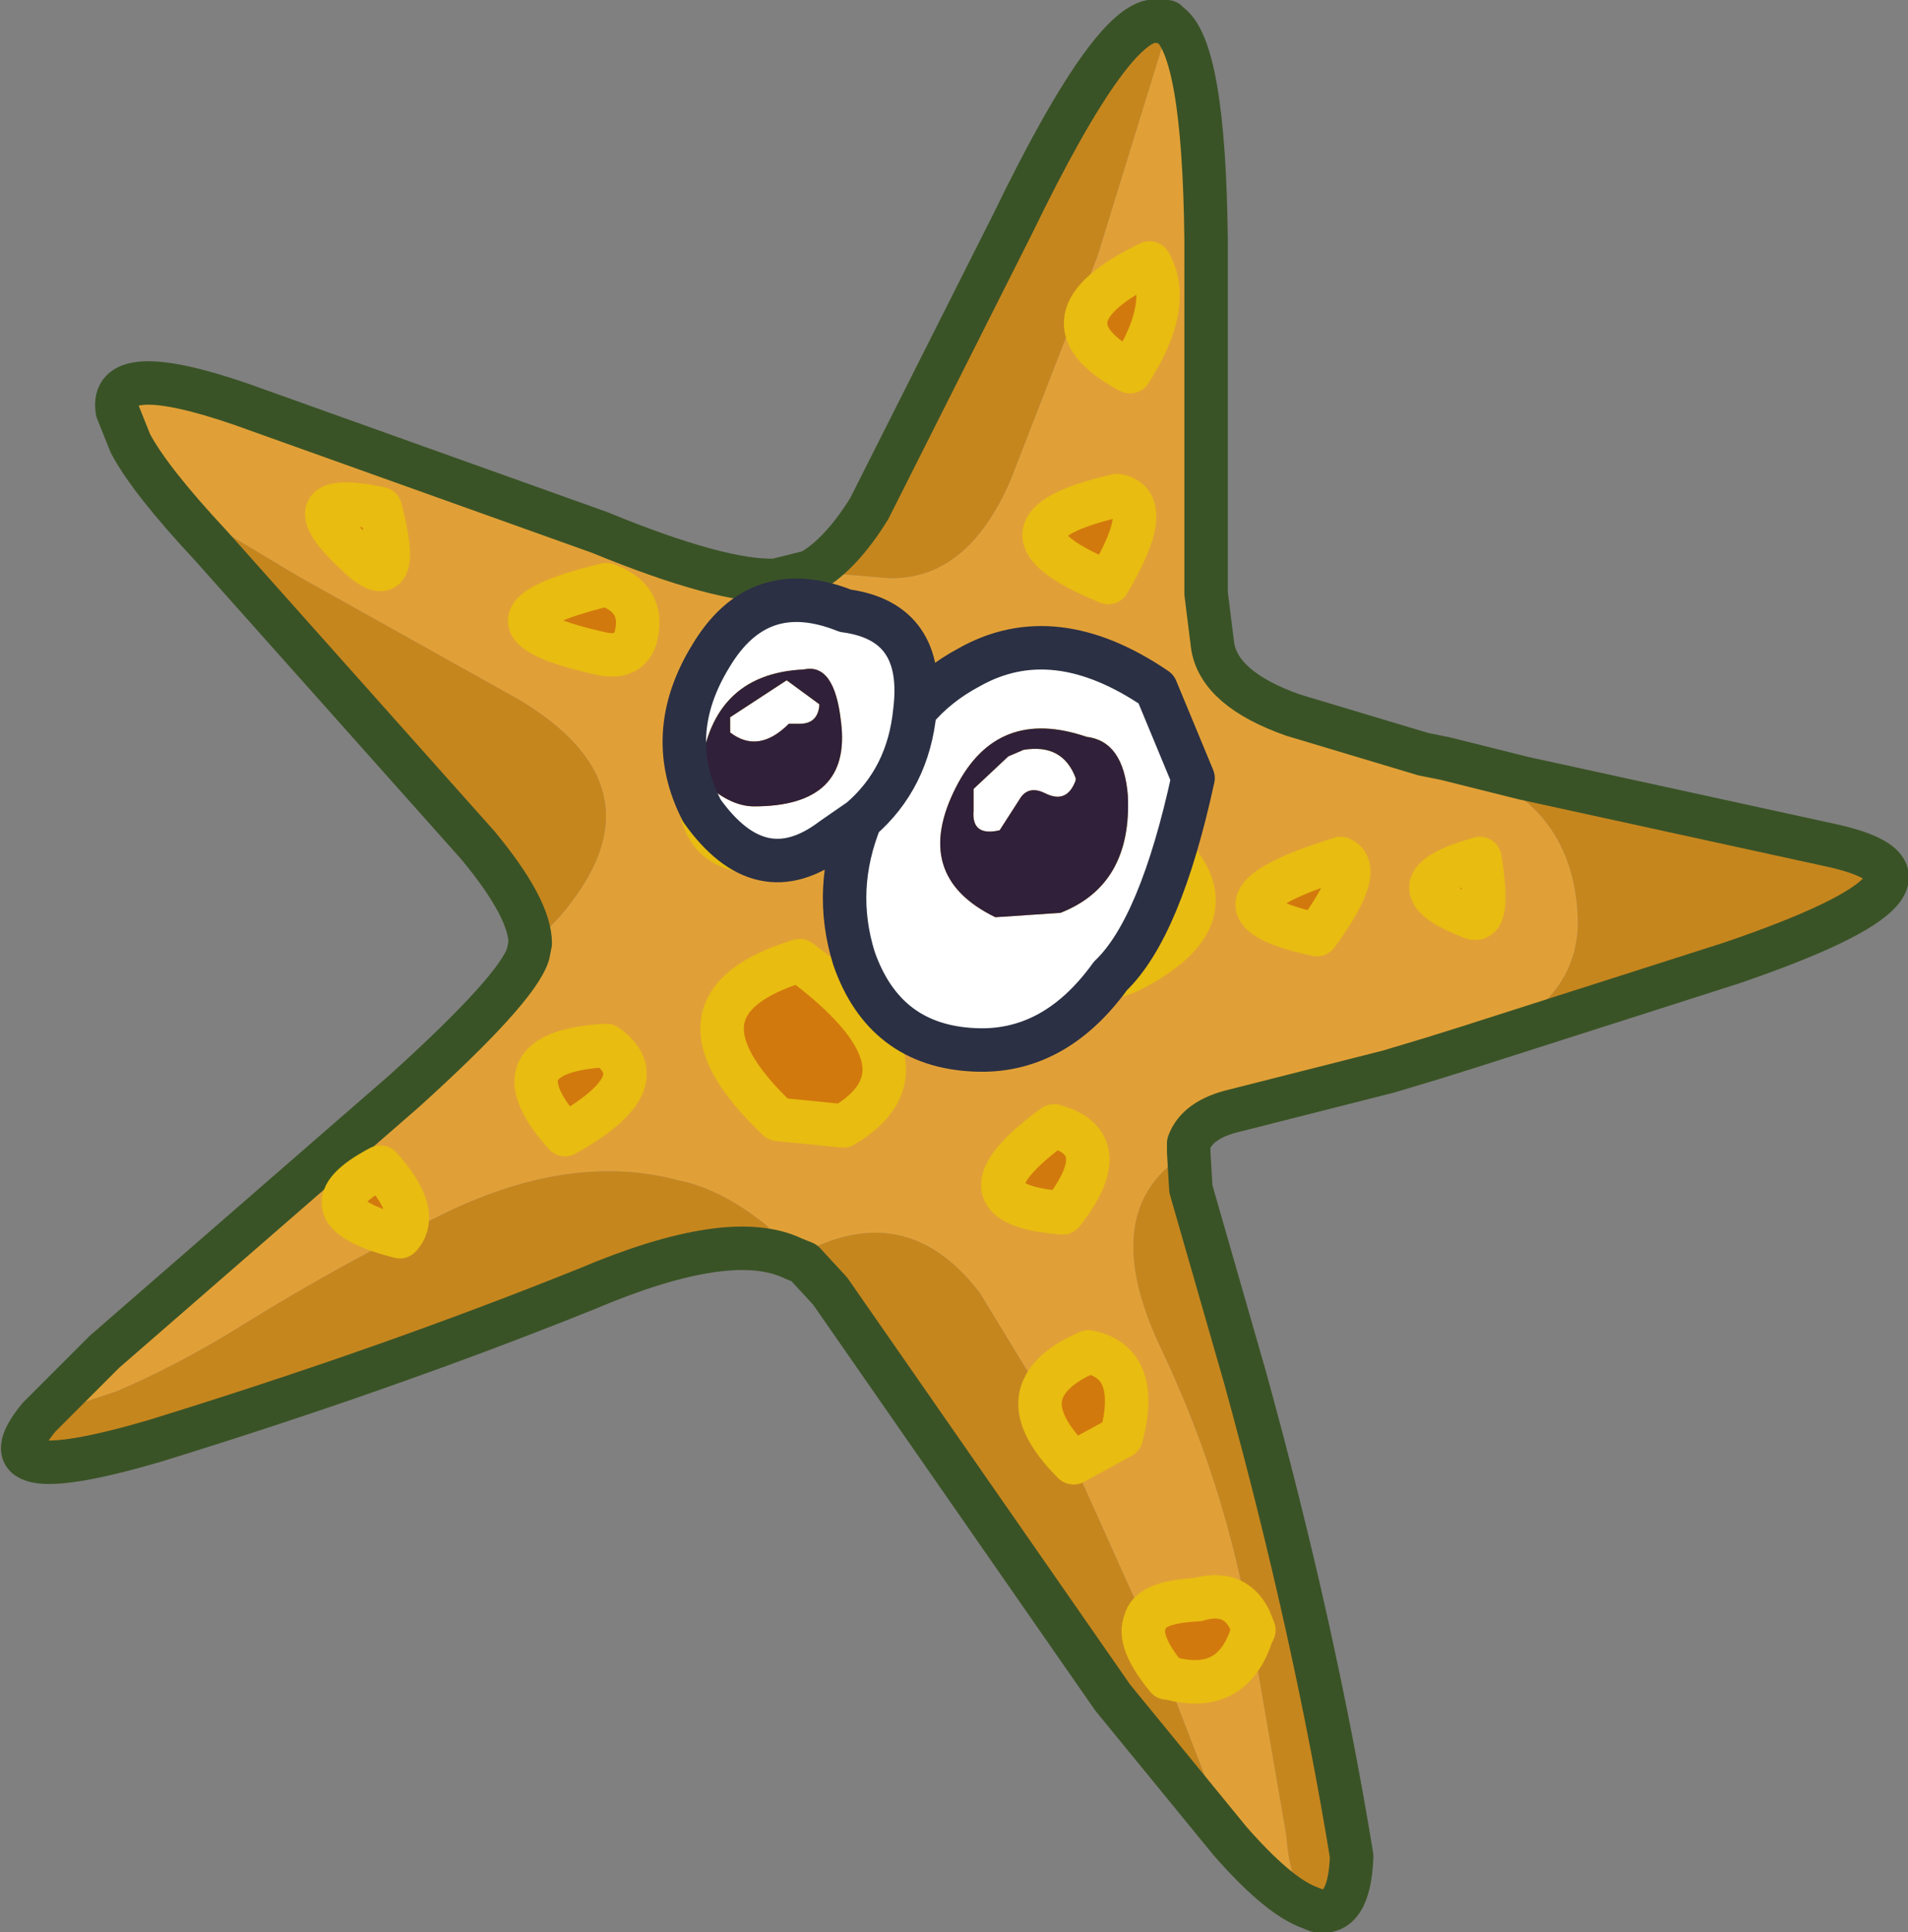
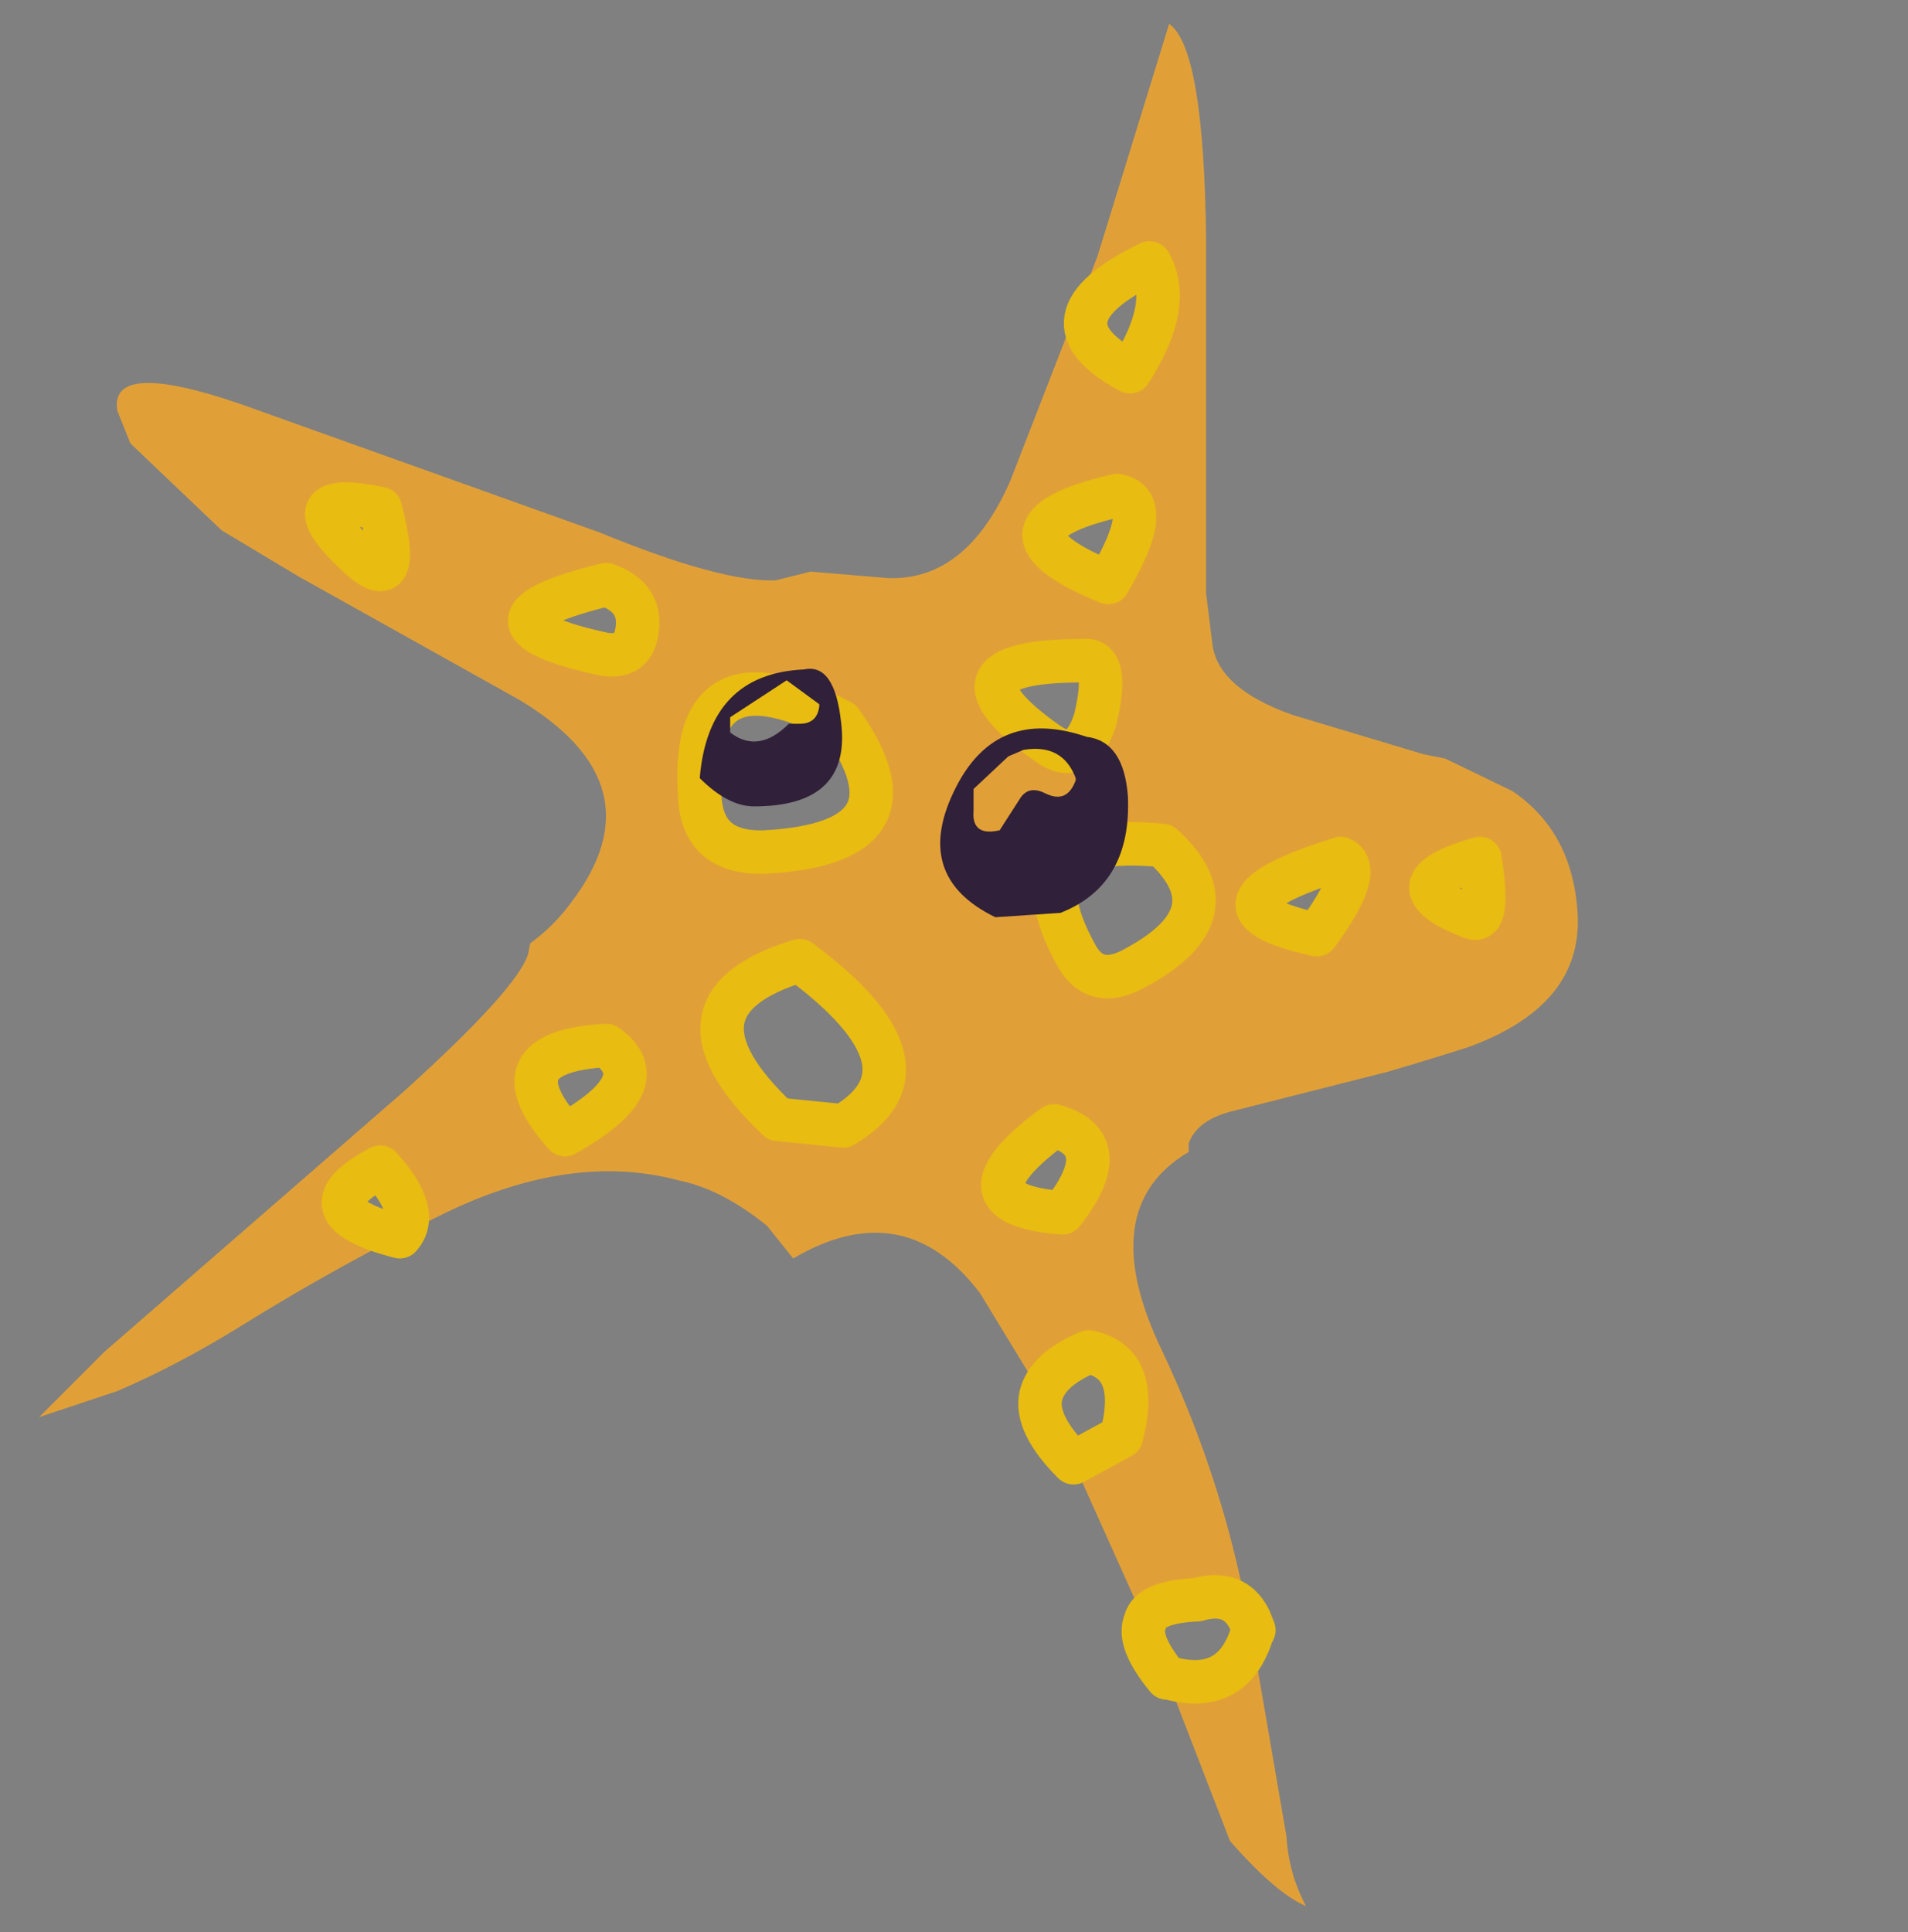
<svg xmlns="http://www.w3.org/2000/svg" height="44.45px" width="43.9px">
  <rect width="100%" height="100%" fill="#808080" stroke="none" />
  <g transform="matrix(1.0, 0.0, 0.0, 1.0, 21.95, 22.2)">
-     <path d="M4.75 -21.7 L4.95 -21.65 3.3 -16.3 1.3 -11.15 Q0.3 -8.85 -1.5 -8.9 L-3.3 -9.05 Q-2.6 -9.45 -1.95 -10.5 L1.35 -17.05 Q3.75 -22.0 4.75 -21.7 M13.1 -4.3 L20.2 -2.75 Q23.6 -2.0 17.9 -0.05 L11.8 1.9 Q14.45 0.95 14.35 -1.15 14.25 -3.05 12.85 -4.0 L13.1 -4.3 M5.4 4.3 L5.45 5.15 6.7 9.5 Q8.3 15.3 9.15 20.5 9.1 21.9 8.35 21.75 L8.1 21.65 Q7.7 20.9 7.65 20.05 L6.85 15.4 6.8 15.05 6.9 15.3 6.85 15.4 6.9 15.3 6.8 15.05 6.65 14.4 Q6.05 11.55 4.8 8.9 3.2 5.6 5.4 4.3 M6.35 20.15 L3.65 16.85 -2.85 7.5 -3.45 6.85 -3.7 6.75 Q-5.15 6.05 -8.45 7.45 -13.05 9.3 -18.4 10.95 -22.5 12.15 -21.05 10.4 L-19.25 9.8 Q-17.85 9.2 -16.4 8.3 -14.15 6.9 -11.7 5.7 -8.8 4.3 -6.35 4.95 -5.35 5.15 -4.3 6.0 L-3.7 6.75 Q-1.15 5.25 0.6 7.55 L2.0 9.85 2.0 9.9 2.75 11.45 Q1.85 10.55 2.0 9.9 1.85 10.55 2.75 11.45 L4.3 14.9 4.4 15.1 Q4.2 15.55 4.9 16.4 L6.35 20.15 M-9.75 -0.5 Q-9.75 -1.3 -10.95 -2.75 L-17.1 -9.65 -16.85 -10.0 -15.1 -8.95 -10.0 -6.1 Q-6.75 -4.15 -8.8 -1.45 -9.2 -0.9 -9.75 -0.5" fill="#c6861e" fill-rule="evenodd" stroke="none" />
    <path d="M-3.3 -9.05 L-1.5 -8.9 Q0.3 -8.85 1.3 -11.15 L3.3 -16.3 4.95 -21.65 Q5.75 -21.1 5.8 -16.7 L5.8 -8.55 5.95 -7.35 Q6.1 -6.35 7.8 -5.75 L10.8 -4.85 11.3 -4.75 12.85 -4.0 Q14.25 -3.05 14.35 -1.15 14.45 0.95 11.8 1.9 L11.0 2.15 10.0 2.45 6.45 3.35 Q5.6 3.55 5.4 4.1 L5.4 4.25 5.4 4.3 Q3.2 5.6 4.8 8.9 6.05 11.55 6.65 14.4 L6.8 15.05 Q6.45 14.35 5.6 14.6 4.5 14.65 4.4 15.1 L4.3 14.9 2.75 11.45 3.85 10.85 Q4.3 9.15 3.1 8.9 2.15 9.3 2.0 9.9 L2.0 9.85 0.6 7.55 Q-1.15 5.25 -3.7 6.75 L-4.3 6.0 Q-5.35 5.15 -6.35 4.95 -8.8 4.3 -11.7 5.7 -14.15 6.9 -16.4 8.3 -17.85 9.2 -19.25 9.8 L-21.05 10.4 -19.55 8.9 -12.65 2.9 Q-10.05 0.55 -9.8 -0.25 L-9.75 -0.5 Q-9.2 -0.9 -8.8 -1.45 -6.75 -4.15 -10.0 -6.1 L-15.1 -8.95 -16.85 -10.0 -18.95 -12.0 -19.25 -12.75 Q-19.45 -13.95 -16.4 -12.9 L-8.15 -9.95 Q-5.35 -8.8 -4.1 -8.85 L-3.3 -9.05 M8.1 21.65 Q7.4 21.35 6.35 20.15 L4.9 16.4 4.95 16.4 Q6.4 16.8 6.85 15.4 L7.65 20.05 Q7.7 20.9 8.1 21.65 M4.05 -13.65 Q5.05 -15.2 4.5 -16.15 1.8 -14.85 4.05 -13.65 M3.55 -8.8 Q4.65 -10.65 3.75 -10.8 0.5 -10.05 3.55 -8.8 M2.8 -0.25 Q3.25 0.6 4.2 0.05 6.5 -1.2 4.8 -2.75 1.25 -3.1 2.8 -0.25 M3.25 -5.65 Q3.6 -7.1 2.95 -7.0 -0.55 -7.0 2.15 -5.1 2.9 -4.55 3.25 -5.65 M8.35 -0.7 Q9.45 -2.2 8.9 -2.45 5.35 -1.35 8.35 -0.7 M11.9 -1.1 Q12.35 -0.9 12.1 -2.45 9.95 -1.85 11.9 -1.1 M-13.75 -9.45 Q-12.65 -8.4 -13.2 -10.5 -15.35 -10.95 -13.75 -9.45 M-8.0 -8.75 Q-11.5 -7.9 -8.05 -7.15 -7.4 -7.05 -7.3 -7.65 -7.15 -8.45 -8.0 -8.75 M-2.6 -5.6 Q-6.1 -7.45 -5.85 -3.9 -5.8 -2.55 -4.35 -2.6 -0.6 -2.8 -2.6 -5.6 M-2.55 3.7 Q-0.25 2.35 -3.55 -0.1 -6.85 0.9 -4.05 3.55 L-2.55 3.7 M-8.0 1.85 Q-10.65 2.0 -8.95 3.9 -6.8 2.7 -8.0 1.85 M-13.2 4.65 Q-15.1 5.65 -12.75 6.25 -12.25 5.7 -13.2 4.65 M2.5 5.7 Q3.75 4.1 2.3 3.7 -0.15 5.5 2.5 5.7" fill="#e1a037" fill-rule="evenodd" stroke="none" />
-     <path d="M8.35 -0.7 Q5.35 -1.35 8.9 -2.45 9.45 -2.2 8.35 -0.7 M3.25 -5.65 Q2.9 -4.55 2.15 -5.1 -0.55 -7.0 2.95 -7.0 3.6 -7.1 3.25 -5.65 M2.8 -0.25 Q1.25 -3.1 4.8 -2.75 6.5 -1.2 4.2 0.05 3.25 0.6 2.8 -0.25 M3.55 -8.8 Q0.5 -10.05 3.75 -10.8 4.65 -10.65 3.55 -8.8 M4.05 -13.65 Q1.8 -14.85 4.5 -16.15 5.05 -15.2 4.05 -13.65 M11.9 -1.1 Q9.95 -1.85 12.1 -2.45 12.35 -0.9 11.9 -1.1 M-13.75 -9.45 Q-15.35 -10.95 -13.2 -10.5 -12.65 -8.4 -13.75 -9.45 M-8.0 1.85 Q-6.8 2.7 -8.95 3.9 -10.65 2.0 -8.0 1.85 M-2.55 3.7 L-4.05 3.55 Q-6.85 0.9 -3.55 -0.1 -0.25 2.35 -2.55 3.7 M-2.6 -5.6 Q-0.6 -2.8 -4.35 -2.6 -5.8 -2.55 -5.85 -3.9 -6.1 -7.45 -2.6 -5.6 M-8.0 -8.75 Q-7.15 -8.45 -7.3 -7.65 -7.4 -7.05 -8.05 -7.15 -11.5 -7.9 -8.0 -8.75 M2.0 9.9 Q2.15 9.3 3.1 8.9 4.3 9.15 3.85 10.85 L2.75 11.45 2.0 9.9 M4.4 15.1 Q4.5 14.65 5.6 14.6 6.45 14.35 6.8 15.05 L6.85 15.4 Q6.4 16.8 4.95 16.4 L4.9 16.4 Q4.2 15.55 4.4 15.1 M2.5 5.7 Q-0.15 5.5 2.3 3.7 3.75 4.1 2.5 5.7 M-13.2 4.65 Q-12.25 5.7 -12.75 6.25 -15.1 5.65 -13.2 4.65" fill="#d2790d" fill-rule="evenodd" stroke="none" />
-     <path d="M4.95 -21.65 L4.9 -21.7 4.75 -21.7 Q3.75 -22.0 1.35 -17.05 L-1.95 -10.5 Q-2.6 -9.45 -3.3 -9.05 L-4.1 -8.85 Q-5.35 -8.8 -8.15 -9.95 L-16.4 -12.9 Q-19.45 -13.95 -19.25 -12.75 L-18.95 -12.0 Q-18.5 -11.15 -17.1 -9.65 L-10.95 -2.75 Q-9.75 -1.3 -9.75 -0.5 L-9.8 -0.25 Q-10.05 0.55 -12.65 2.9 L-19.55 8.9 -21.05 10.4 Q-22.5 12.15 -18.4 10.95 -13.05 9.3 -8.45 7.45 -5.15 6.05 -3.7 6.75 L-3.45 6.85 -2.85 7.5 3.65 16.85 6.35 20.15 Q7.4 21.35 8.1 21.65 L8.35 21.75 Q9.1 21.9 9.15 20.5 8.3 15.3 6.7 9.5 L5.45 5.15 5.4 4.3 5.4 4.25 5.4 4.1 Q5.6 3.55 6.45 3.35 L10.0 2.45 11.0 2.15 11.8 1.9 17.9 -0.05 Q23.6 -2.0 20.2 -2.75 L13.1 -4.3 11.3 -4.75 10.8 -4.85 7.8 -5.75 Q6.1 -6.35 5.95 -7.35 L5.8 -8.55 5.8 -16.7 Q5.75 -21.1 4.95 -21.65" fill="none" stroke="#3a5326" stroke-linecap="round" stroke-linejoin="round" stroke-width="1.0" />
    <path d="M4.05 -13.65 Q5.05 -15.2 4.5 -16.15 1.8 -14.85 4.05 -13.65 M3.55 -8.8 Q4.65 -10.65 3.75 -10.8 0.5 -10.05 3.55 -8.8 M2.8 -0.25 Q3.25 0.6 4.2 0.05 6.5 -1.2 4.8 -2.75 1.25 -3.1 2.8 -0.25 M3.25 -5.65 Q3.6 -7.1 2.95 -7.0 -0.55 -7.0 2.15 -5.1 2.9 -4.55 3.25 -5.65 M8.35 -0.7 Q9.45 -2.2 8.9 -2.45 5.35 -1.35 8.35 -0.7 M11.9 -1.1 Q12.35 -0.9 12.1 -2.45 9.95 -1.85 11.9 -1.1 M-13.75 -9.45 Q-12.65 -8.4 -13.2 -10.5 -15.35 -10.95 -13.75 -9.45 M-8.0 -8.75 Q-11.5 -7.9 -8.05 -7.15 -7.4 -7.05 -7.3 -7.65 -7.15 -8.45 -8.0 -8.75 M-2.6 -5.6 Q-6.1 -7.45 -5.85 -3.9 -5.8 -2.55 -4.35 -2.6 -0.6 -2.8 -2.6 -5.6 M-2.55 3.7 Q-0.25 2.35 -3.55 -0.1 -6.85 0.9 -4.05 3.55 L-2.55 3.7 M-8.0 1.85 Q-10.65 2.0 -8.95 3.9 -6.8 2.7 -8.0 1.85 M2.0 9.9 Q2.15 9.3 3.1 8.9 4.3 9.15 3.85 10.85 L2.75 11.45 Q1.85 10.55 2.0 9.9 M4.4 15.1 Q4.5 14.65 5.6 14.6 6.45 14.35 6.8 15.05 L6.9 15.3 6.85 15.4 Q6.4 16.8 4.95 16.4 L4.9 16.4 Q4.2 15.55 4.4 15.1 M-13.2 4.65 Q-15.1 5.65 -12.75 6.25 -12.25 5.7 -13.2 4.65 M2.5 5.7 Q3.75 4.1 2.3 3.7 -0.15 5.5 2.5 5.7" fill="none" stroke="#e8bc11" stroke-linecap="round" stroke-linejoin="round" stroke-width="1.0" />
-     <path d="M0.35 -6.85 Q2.3 -7.95 4.65 -6.35 L5.5 -4.3 Q4.75 -0.85 3.6 0.25 2.3 2.05 0.45 1.95 -1.6 1.85 -2.3 -0.15 -2.8 -1.75 -2.15 -3.35 -1.05 -4.3 -0.9 -5.85 -0.4 -6.45 0.35 -6.85 M2.8 -4.25 Q2.6 -3.7 2.1 -3.95 1.7 -4.15 1.5 -3.8 L1.05 -3.1 Q0.4 -2.95 0.45 -3.55 L0.45 -4.05 1.25 -4.8 1.6 -4.95 Q2.5 -5.1 2.8 -4.3 L2.8 -4.25 M3.05 -5.25 Q1.0 -5.95 0.05 -4.1 -1.0 -2.05 0.95 -1.1 L2.45 -1.2 Q4.1 -1.85 4.0 -3.9 3.9 -5.15 3.05 -5.25 M-5.15 -5.7 L-3.85 -6.55 -3.1 -6.0 -3.1 -5.95 Q-3.15 -5.55 -3.55 -5.55 L-3.8 -5.55 Q-4.5 -4.85 -5.15 -5.35 L-5.15 -5.45 -5.15 -5.55 -5.15 -5.7 M-0.9 -5.85 Q-1.6 -5.05 -1.9 -3.95 L-2.15 -3.35 -2.8 -2.9 Q-4.45 -1.65 -5.8 -3.55 -6.7 -5.3 -5.6 -7.1 -4.5 -8.95 -2.5 -8.15 -0.65 -7.9 -0.9 -5.85 M-2.6 -5.6 Q-2.75 -6.95 -3.45 -6.8 -5.65 -6.7 -5.85 -4.3 -5.2 -3.65 -4.6 -3.65 -2.35 -3.65 -2.6 -5.6" fill="#ffffff" fill-rule="evenodd" stroke="none" />
    <path d="M-5.15 -5.7 L-5.15 -5.55 -5.15 -5.45 -5.15 -5.35 Q-4.5 -4.85 -3.8 -5.55 L-3.55 -5.55 Q-3.15 -5.55 -3.1 -5.95 L-3.1 -6.0 -3.85 -6.55 -5.15 -5.7 M3.05 -5.25 Q3.9 -5.15 4.0 -3.9 4.1 -1.85 2.45 -1.2 L0.95 -1.1 Q-1.0 -2.05 0.05 -4.1 1.0 -5.95 3.05 -5.25 M2.8 -4.25 L2.8 -4.3 Q2.5 -5.1 1.6 -4.95 L1.25 -4.8 0.45 -4.05 0.45 -3.55 Q0.4 -2.95 1.05 -3.1 L1.5 -3.8 Q1.7 -4.15 2.1 -3.95 2.6 -3.7 2.8 -4.25 M-2.6 -5.6 Q-2.35 -3.65 -4.6 -3.65 -5.2 -3.65 -5.85 -4.3 -5.65 -6.7 -3.45 -6.8 -2.75 -6.95 -2.6 -5.6" fill="#302039" fill-rule="evenodd" stroke="none" />
-     <path d="M0.35 -6.85 Q-0.4 -6.45 -0.9 -5.85 -1.05 -4.3 -2.15 -3.35 -2.8 -1.75 -2.3 -0.15 -1.6 1.85 0.45 1.95 2.3 2.05 3.6 0.25 4.75 -0.85 5.5 -4.3 L4.65 -6.35 Q2.3 -7.95 0.35 -6.85 M-2.15 -3.35 L-2.8 -2.9 Q-4.45 -1.65 -5.8 -3.55 -6.7 -5.3 -5.6 -7.1 -4.5 -8.95 -2.5 -8.15 -0.65 -7.9 -0.9 -5.85" fill="none" stroke="#2b3044" stroke-linecap="round" stroke-linejoin="round" stroke-width="1.0" />
  </g>
</svg>